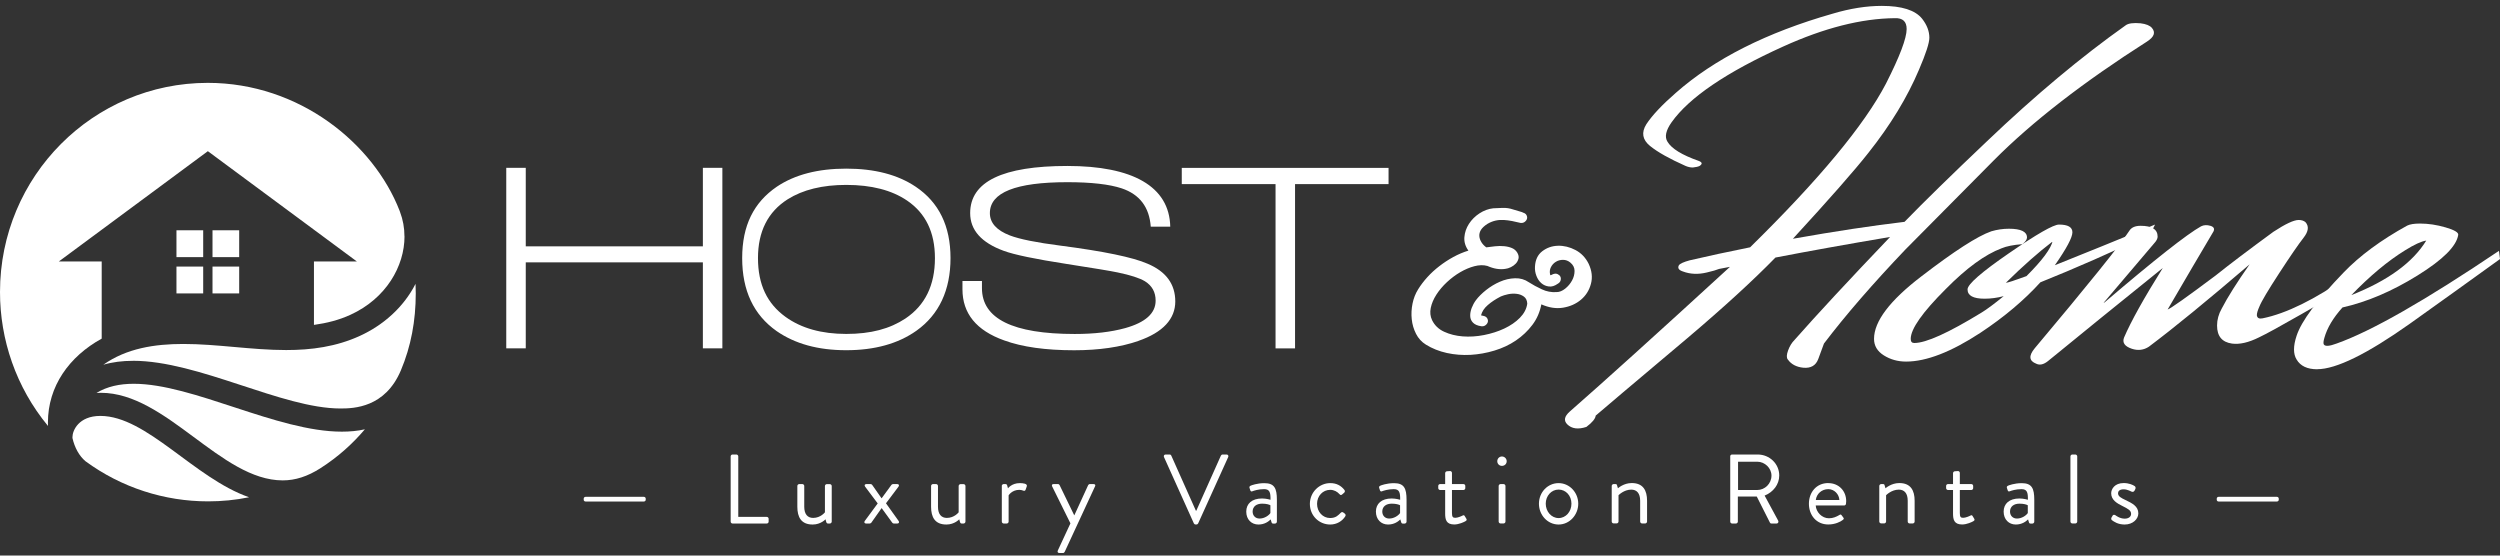
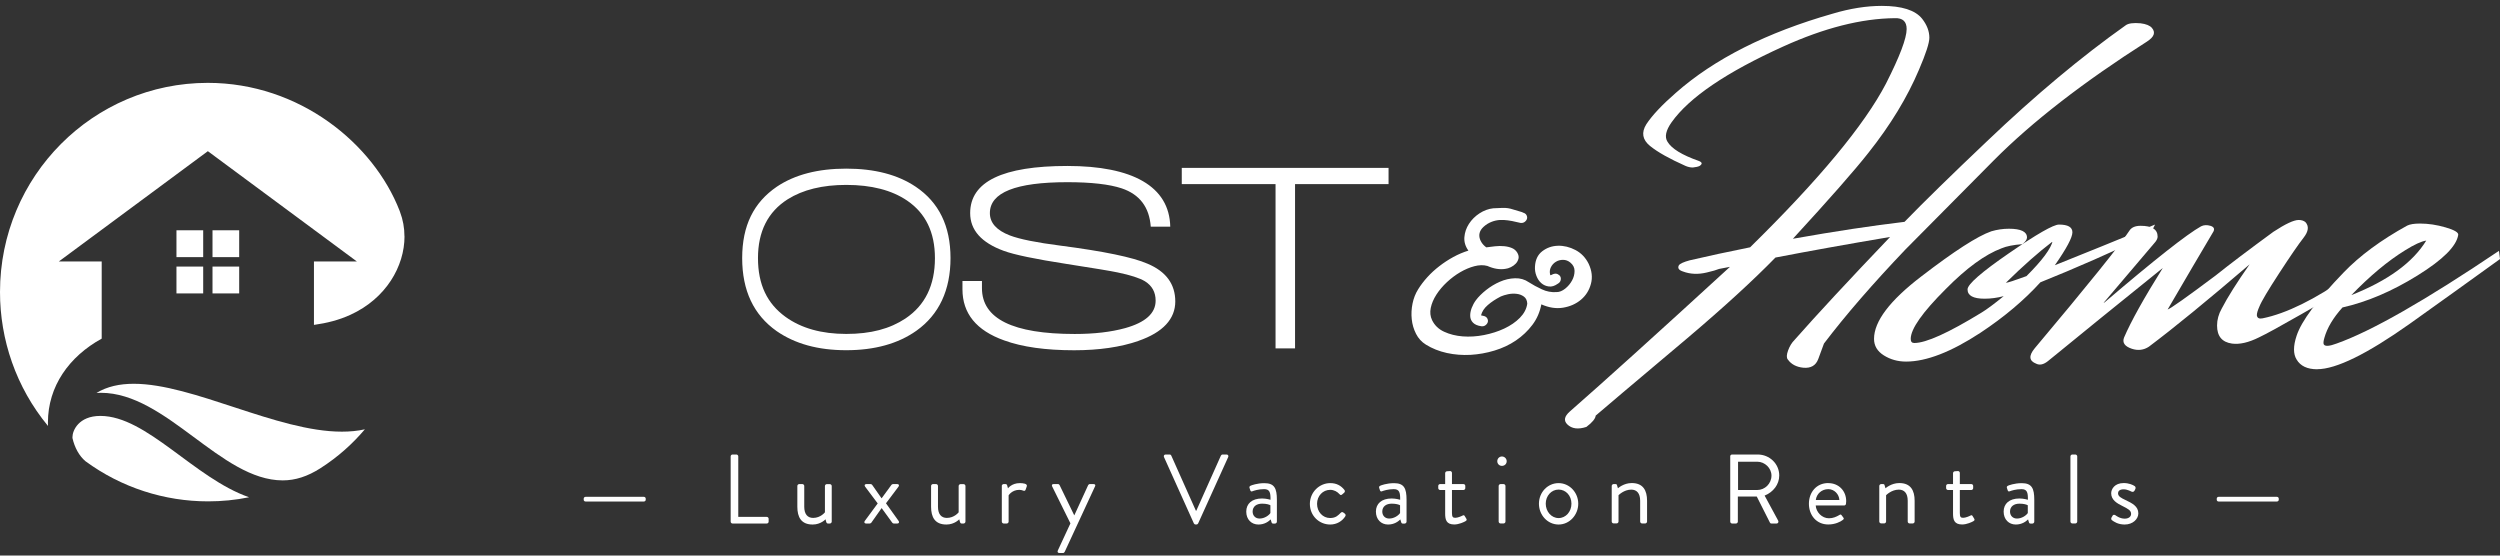
<svg xmlns="http://www.w3.org/2000/svg" width="297" height="66" viewBox="0 0 297 66" fill="none">
  <rect x="0" y="0" width="297" height="66" fill="#333333" stroke="none" />
-   <path d="M83.501 41.383V31.168H62.46V41.383H60.144V19.938H62.46V29.266H83.501V19.938H85.817V41.383H83.501Z" fill="white" />
  <path d="M108.862 39.297C106.68 40.838 103.899 41.605 100.533 41.605C97.168 41.605 94.438 40.844 92.256 39.329C89.533 37.407 88.171 34.522 88.171 30.661C88.171 26.799 89.539 24.06 92.281 22.183C94.413 20.75 97.161 20.033 100.533 20.033C103.905 20.033 106.654 20.75 108.785 22.183C111.547 24.041 112.921 26.863 112.921 30.661C112.921 34.459 111.566 37.376 108.862 39.297ZM107.767 23.832C105.941 22.589 103.53 21.967 100.533 21.967C97.708 21.967 95.386 22.538 93.579 23.673C91.225 25.169 90.048 27.503 90.048 30.661C90.048 33.818 91.142 36.069 93.325 37.648C95.202 38.999 97.607 39.671 100.533 39.671C103.46 39.671 105.719 39.062 107.564 37.839C109.899 36.279 111.07 33.888 111.07 30.661C111.07 27.604 109.969 25.328 107.767 23.832Z" fill="white" />
  <path d="M135.253 40.502C133.116 41.237 130.564 41.611 127.606 41.611C124.221 41.611 121.447 41.224 119.29 40.438C115.988 39.259 114.34 37.236 114.34 34.364V33.381H116.656V34.237C116.656 37.864 120.327 39.677 127.669 39.677C129.998 39.677 131.996 39.443 133.669 38.98C136.08 38.308 137.289 37.217 137.289 35.721C137.289 34.706 136.863 33.939 136.017 33.413C135.381 33.032 134.305 32.683 132.778 32.366C131.977 32.195 129.941 31.859 126.683 31.352C122.999 30.781 120.524 30.268 119.258 29.805C116.592 28.834 115.256 27.338 115.256 25.315C115.256 21.581 119.105 19.716 126.81 19.716C134.515 19.716 138.924 22.12 139.026 26.926H136.71C136.539 24.605 135.387 23.09 133.249 22.373C131.792 21.891 129.642 21.644 126.804 21.644C120.671 21.644 117.597 22.868 117.597 25.315C117.597 26.476 118.393 27.363 119.977 27.972C121.141 28.416 123.133 28.816 125.945 29.177C131.13 29.849 134.585 30.566 136.322 31.326C138.524 32.252 139.624 33.749 139.624 35.816C139.624 37.883 138.167 39.487 135.247 40.495L135.253 40.502Z" fill="white" />
  <path d="M153.851 21.872V41.389H151.535V21.872H140.394V19.945H164.96V21.872H153.851Z" fill="white" />
  <path d="M180.891 25.252C181.101 25.296 181.254 25.391 181.337 25.537C181.419 25.683 181.445 25.829 181.413 25.962C181.381 26.102 181.299 26.228 181.159 26.343C181.019 26.457 180.847 26.507 180.637 26.482C180.3 26.4 179.962 26.323 179.638 26.26C179.307 26.197 178.983 26.152 178.652 26.133C178.321 26.114 177.996 26.133 177.666 26.209C177.335 26.285 177.017 26.412 176.698 26.602C176.336 26.837 176.088 27.072 175.935 27.313C175.789 27.554 175.725 27.801 175.744 28.055C175.763 28.308 175.852 28.549 175.999 28.784C176.145 29.018 176.336 29.215 176.571 29.386C176.889 29.342 177.233 29.304 177.602 29.259C177.971 29.215 178.334 29.215 178.684 29.247C179.033 29.278 179.345 29.355 179.619 29.469C179.892 29.583 180.102 29.767 180.255 30.02C180.401 30.274 180.452 30.509 180.395 30.73C180.338 30.952 180.236 31.149 180.077 31.314C179.918 31.485 179.721 31.625 179.492 31.739C179.256 31.853 179.033 31.922 178.824 31.942C178.168 32.049 177.456 31.929 176.698 31.593C176.234 31.466 175.719 31.479 175.159 31.625C174.599 31.77 174.039 32.011 173.479 32.335C172.919 32.664 172.391 33.057 171.895 33.52C171.399 33.983 170.979 34.478 170.641 35.004C170.304 35.531 170.081 36.057 169.973 36.583C169.865 37.109 169.922 37.598 170.132 38.035C170.431 38.65 170.902 39.107 171.564 39.411C172.219 39.715 172.957 39.899 173.772 39.963C174.586 40.026 175.426 39.975 176.298 39.804C177.163 39.633 177.971 39.379 178.709 39.031C179.447 38.682 180.071 38.257 180.567 37.75C181.063 37.242 181.356 36.684 181.439 36.076C181.419 35.695 181.286 35.416 181.044 35.239C180.802 35.061 180.516 34.947 180.185 34.909C179.854 34.865 179.517 34.884 179.167 34.953C178.817 35.029 178.524 35.118 178.295 35.22C177.678 35.537 177.163 35.879 176.743 36.247C176.317 36.615 176.056 37.021 175.948 37.464L176.234 37.528C176.444 37.572 176.597 37.667 176.679 37.813C176.762 37.959 176.788 38.105 176.756 38.238C176.724 38.377 176.641 38.504 176.501 38.618C176.361 38.733 176.189 38.783 175.98 38.758C175.534 38.694 175.21 38.555 174.993 38.333C174.777 38.111 174.669 37.851 174.662 37.541C174.65 37.236 174.713 36.919 174.834 36.589C174.962 36.26 175.127 35.949 175.343 35.657C175.642 35.258 176.043 34.858 176.552 34.453C177.061 34.053 177.602 33.723 178.187 33.47C178.766 33.216 179.364 33.077 179.981 33.057C180.592 33.038 181.146 33.197 181.629 33.533C182.094 33.831 182.609 34.11 183.169 34.37C183.729 34.636 184.314 34.744 184.932 34.7C185.269 34.7 185.606 34.56 185.949 34.288C186.287 34.015 186.56 33.692 186.758 33.324C186.961 32.956 187.057 32.576 187.057 32.182C187.057 31.789 186.885 31.46 186.548 31.187C186.293 30.978 186.007 30.87 185.689 30.87C185.371 30.87 185.084 30.946 184.83 31.105C184.575 31.263 184.378 31.479 184.244 31.751C184.104 32.024 184.079 32.335 184.168 32.671C184.187 32.671 184.2 32.683 184.2 32.702C184.263 32.683 184.314 32.658 184.359 32.639C184.403 32.62 184.442 32.595 184.486 32.576C184.696 32.493 184.881 32.487 185.04 32.563C185.199 32.639 185.307 32.734 185.371 32.861C185.434 32.988 185.447 33.134 185.402 33.305C185.358 33.476 185.243 33.609 185.052 33.717C184.69 33.971 184.346 34.078 184.003 34.034C183.665 33.99 183.366 33.863 183.112 33.641C182.857 33.419 182.66 33.127 182.526 32.772C182.387 32.417 182.329 32.043 182.355 31.663C182.399 30.864 182.686 30.255 183.226 29.843C183.767 29.431 184.384 29.215 185.084 29.196C185.784 29.177 186.478 29.342 187.165 29.703C187.852 30.065 188.374 30.61 188.736 31.346C189.118 32.17 189.207 32.956 189.003 33.717C188.8 34.478 188.412 35.106 187.826 35.6C187.241 36.095 186.535 36.412 185.701 36.551C184.868 36.691 184.003 36.551 183.112 36.158C182.94 37.065 182.59 37.877 182.049 38.593C181.508 39.31 180.86 39.925 180.096 40.445C179.333 40.965 178.48 41.364 177.538 41.649C176.597 41.935 175.649 42.1 174.701 42.157C173.746 42.207 172.811 42.138 171.888 41.935C170.966 41.732 170.139 41.402 169.394 40.939C168.885 40.622 168.497 40.197 168.224 39.658C167.95 39.119 167.778 38.542 167.715 37.921C167.651 37.3 167.683 36.678 167.81 36.057C167.937 35.435 168.16 34.871 168.478 34.364C168.777 33.882 169.14 33.4 169.572 32.924C170.005 32.449 170.482 32.011 171.004 31.612C171.519 31.212 172.073 30.851 172.652 30.534C173.231 30.217 173.829 29.963 174.446 29.773C174.083 29.266 173.924 28.733 173.969 28.175C174.013 27.617 174.192 27.091 174.51 26.596C174.828 26.102 175.248 25.683 175.763 25.347C176.279 25.011 176.826 24.808 177.398 24.745C177.863 24.726 178.219 24.707 178.461 24.7C178.703 24.688 178.932 24.7 179.142 24.732C179.352 24.764 179.581 24.821 179.822 24.903C180.064 24.986 180.421 25.093 180.885 25.22L180.891 25.252Z" fill="white" />
  <path d="M255.103 4.911C247.494 9.761 241.417 14.473 236.875 19.038C230.207 25.766 226.707 29.291 226.383 29.621C222.495 33.698 219.263 37.426 216.687 40.812C216.521 41.263 216.298 41.871 216.012 42.645C215.726 43.419 215.134 43.767 214.231 43.685C213.41 43.602 212.799 43.279 212.392 42.708C212.226 42.505 212.239 42.15 212.424 41.637C212.608 41.129 212.863 40.711 213.194 40.381C215.853 37.363 219.639 33.286 224.544 28.15C219.473 29.006 214.931 29.824 210.922 30.597C208.301 33.286 204.808 36.488 200.43 40.197C193.845 45.739 190.225 48.802 189.57 49.373C189.532 49.74 189.163 50.191 188.463 50.717C187.483 51.04 186.726 50.939 186.191 50.412C185.74 49.962 185.848 49.455 186.497 48.884C190.505 45.378 196.848 39.652 205.52 31.701L204.229 31.948C203.943 32.068 203.453 32.214 202.759 32.373C201.735 32.62 200.793 32.576 199.934 32.252C199.444 32.094 199.279 31.853 199.444 31.529C199.565 31.326 199.998 31.13 200.736 30.927C202.861 30.432 205.253 29.913 207.913 29.38C216.095 21.346 221.478 14.866 224.054 9.932C225.689 6.711 226.51 4.549 226.51 3.446C226.51 2.552 226.039 2.121 225.098 2.159C221.128 2.197 216.712 3.319 211.845 5.526C205.094 8.582 200.679 11.581 198.592 14.517C197.898 15.493 197.733 16.273 198.102 16.844C198.592 17.662 199.82 18.416 201.786 19.108C202.237 19.273 202.276 19.475 201.907 19.716C201.741 19.799 201.48 19.862 201.111 19.9C200.825 19.9 200.539 19.837 200.252 19.716C198.331 18.86 196.918 18.068 196.015 17.332C195.118 16.597 194.971 15.741 195.582 14.764C196.276 13.705 197.446 12.463 199.082 11.036C203.663 6.997 209.885 3.858 217.736 1.62C219.779 1.011 221.726 0.7 223.564 0.7C225.938 0.7 227.535 1.207 228.349 2.228C228.922 2.964 229.208 3.712 229.208 4.486C229.208 5.094 228.801 6.363 227.98 8.271C226.587 11.568 224.582 14.866 221.961 18.163C220.326 20.243 217.336 23.641 212.996 28.365C218.029 27.471 222.451 26.805 226.256 26.355C228.591 23.952 231.861 20.756 236.073 16.762C241.799 11.302 247.284 6.724 252.52 3.015C252.844 2.767 253.443 2.691 254.301 2.767C254.957 2.85 255.409 3.034 255.65 3.319C256.102 3.852 255.918 4.378 255.097 4.911H255.103Z" fill="white" />
  <path d="M255.466 27.788C250.923 29.951 246.565 31.865 242.397 33.539C240.476 35.657 238.103 37.661 235.278 39.532C231.797 41.814 228.852 42.956 226.44 42.956C225.46 42.956 224.576 42.708 223.8 42.22C223.024 41.732 222.635 41.079 222.635 40.261C222.635 38.181 224.5 35.714 228.222 32.861C232.147 29.843 234.928 28.048 236.569 27.478C237.263 27.275 237.963 27.173 238.656 27.173C240.088 27.173 240.807 27.522 240.807 28.213C240.807 28.46 240.622 28.72 240.253 29.006C239.191 29.088 238.37 29.253 237.797 29.494C235.831 30.23 233.623 31.84 231.168 34.326C228.387 37.097 226.994 39.075 226.994 40.261C226.994 40.59 227.134 40.749 227.42 40.749C228.813 40.749 231.473 39.544 235.399 37.141C236.009 36.773 236.894 36.12 238.039 35.182C237.263 35.385 236.506 35.486 235.768 35.486C234.419 35.486 233.744 35.118 233.744 34.383C233.744 33.774 235.392 32.335 238.682 30.071C241.977 27.807 243.95 26.679 244.605 26.679C245.668 26.679 246.202 26.983 246.202 27.598C246.202 28.213 245.509 29.513 244.115 31.51C247.589 30.122 251.559 28.511 256.019 26.679L255.466 27.782V27.788ZM238.287 33.596C238.491 33.596 239.312 33.33 240.743 32.804C242.626 30.927 243.67 29.519 243.873 28.581C243.912 28.619 243.937 28.663 243.937 28.701L243.753 28.765C242.194 29.951 240.374 31.555 238.294 33.596H238.287Z" fill="white" />
  <path d="M257.495 36.78C257.864 36.659 259.767 35.315 263.203 32.74C264.882 31.396 267.173 29.665 270.074 27.541C271.506 26.602 272.511 26.133 273.083 26.133C273.408 26.133 273.675 26.216 273.879 26.381C274.331 26.869 274.254 27.49 273.662 28.245C273.071 28.999 272.11 30.394 270.78 32.436C269.451 34.478 268.662 35.797 268.42 36.412C268.216 36.862 268.114 37.204 268.114 37.452C268.153 37.782 268.382 37.902 268.789 37.819C271.614 37.249 275.005 35.575 278.975 32.804C279.344 32.557 279.63 32.48 279.834 32.557H279.898C279.898 32.595 279.86 32.639 279.777 32.677C279.898 32.639 279.961 32.658 279.961 32.74V32.804L279.898 32.924C279.898 33.089 279.834 33.21 279.713 33.292C278.772 34.148 276.666 35.492 273.395 37.331C270.901 38.758 269.221 39.677 268.363 40.083C267.135 40.692 266.072 40.939 265.169 40.819C263.979 40.654 263.387 39.944 263.387 38.675C263.387 37.984 263.572 37.312 263.941 36.659C264.634 35.315 265.741 33.559 267.255 31.403C262.261 35.683 258.272 38.948 255.288 41.187C254.677 41.592 253.996 41.675 253.264 41.434C252.405 41.148 252.1 40.698 252.342 40.09C253.163 38.175 254.696 35.423 256.942 31.834C251.171 36.482 247.004 39.868 244.421 41.985C244.172 42.188 243.797 42.493 243.288 42.905C242.779 43.311 242.315 43.412 241.907 43.209C241.048 42.88 240.985 42.271 241.723 41.377C248.066 33.831 251.807 29.183 252.953 27.433C253.201 27.027 253.646 26.825 254.301 26.825C255.65 26.825 256.325 27.249 256.325 28.112C256.325 28.315 256.223 28.543 256.019 28.784C254.505 30.578 252.463 32.981 249.886 36C249.924 35.962 249.969 35.936 250.007 35.936C255.981 30.838 259.805 27.826 261.485 26.888C261.809 26.723 262.178 26.704 262.592 26.825C262.999 26.945 263.12 27.173 262.961 27.497C261.485 29.982 259.665 33.083 257.502 36.792L257.495 36.78Z" fill="white" />
  <path d="M275.291 43.869C274.108 43.869 273.287 43.482 272.835 42.708C272.428 42.055 272.428 41.117 272.835 39.893C273.408 38.143 275.272 35.632 278.422 32.373C280.343 30.375 282.863 28.517 285.967 26.805C286.292 26.641 286.807 26.558 287.501 26.558C288.481 26.558 289.492 26.71 290.536 27.015C291.579 27.319 292.082 27.617 292.037 27.902C291.834 29.247 290.218 30.857 287.189 32.734C284.161 34.611 281.196 35.873 278.288 36.526C277.181 37.75 276.468 38.955 276.137 40.134C276.017 40.54 275.997 40.806 276.074 40.926C276.239 41.174 276.748 41.129 277.607 40.806C281.736 39.341 288.163 35.67 296.879 29.798L297 30.775C293.443 33.343 289.861 35.911 286.26 38.479C281.189 42.068 277.525 43.862 275.279 43.862L275.291 43.869ZM288.239 28.581C287.666 28.663 286.826 29.05 285.719 29.741C283.671 31.003 281.546 32.779 279.338 35.061C283.671 33.349 286.642 31.187 288.239 28.581Z" fill="white" />
  <path d="M69.344 59.372V59.245C69.344 59.118 69.44 59.023 69.567 59.023H76.49C76.617 59.023 76.712 59.118 76.712 59.245V59.372C76.712 59.486 76.617 59.581 76.49 59.581H69.567C69.44 59.581 69.344 59.486 69.344 59.372Z" fill="white" />
  <path d="M86.803 54.217C86.803 54.103 86.899 53.995 87.026 53.995H87.484C87.599 53.995 87.707 54.103 87.707 54.217V61.407H91.091C91.219 61.407 91.314 61.515 91.314 61.629V61.972C91.314 62.086 91.219 62.194 91.091 62.194H87.026C86.899 62.194 86.803 62.086 86.803 61.972V54.217Z" fill="white" />
  <path d="M94.724 57.73C94.724 57.616 94.833 57.508 94.947 57.508H95.323C95.437 57.508 95.545 57.616 95.545 57.73V60.203C95.545 61.09 95.946 61.528 96.601 61.528C97.492 61.528 98.001 60.862 98.001 60.862V57.736C98.001 57.622 98.109 57.514 98.224 57.514H98.586C98.701 57.514 98.809 57.622 98.809 57.736V61.972C98.809 62.086 98.701 62.194 98.586 62.194H98.364C98.237 62.194 98.186 62.111 98.154 61.997L98.071 61.693C98.071 61.693 97.517 62.314 96.544 62.314C95.183 62.314 94.724 61.439 94.724 60.196V57.73Z" fill="white" />
  <path d="M104.268 59.803L102.773 57.812C102.658 57.66 102.728 57.508 102.926 57.508H103.422C103.505 57.508 103.575 57.552 103.613 57.603L104.726 59.194H104.739L105.903 57.603C105.941 57.559 106.011 57.508 106.094 57.508H106.59C106.788 57.508 106.858 57.66 106.743 57.812L105.254 59.791L106.756 61.889C106.864 62.041 106.794 62.194 106.603 62.194H106.171C106.101 62.194 106.031 62.137 105.992 62.086L104.745 60.367H104.733L103.511 62.099C103.473 62.143 103.403 62.194 103.32 62.194H102.887C102.69 62.194 102.627 62.041 102.735 61.889L104.274 59.803H104.268Z" fill="white" />
  <path d="M110.612 57.73C110.612 57.616 110.72 57.508 110.834 57.508H111.21C111.324 57.508 111.432 57.616 111.432 57.73V60.203C111.432 61.09 111.833 61.528 112.488 61.528C113.379 61.528 113.888 60.862 113.888 60.862V57.736C113.888 57.622 113.996 57.514 114.111 57.514H114.474C114.588 57.514 114.696 57.622 114.696 57.736V61.972C114.696 62.086 114.588 62.194 114.474 62.194H114.251C114.124 62.194 114.073 62.111 114.041 61.997L113.958 61.693C113.958 61.693 113.405 62.314 112.431 62.314C111.07 62.314 110.612 61.439 110.612 60.196V57.73Z" fill="white" />
  <path d="M119.01 57.73C119.01 57.616 119.118 57.508 119.233 57.508H119.455C119.551 57.508 119.633 57.565 119.653 57.673L119.748 58.015C119.748 58.015 120.181 57.394 121.16 57.394C121.51 57.394 122.102 57.451 121.981 57.781L121.841 58.18C121.784 58.332 121.676 58.332 121.561 58.288C121.453 58.243 121.281 58.193 121.103 58.193C120.212 58.193 119.824 58.846 119.824 58.846V61.972C119.824 62.086 119.716 62.194 119.602 62.194H119.239C119.124 62.194 119.016 62.086 119.016 61.972V57.736L119.01 57.73Z" fill="white" />
  <path d="M124.991 57.768C124.921 57.616 124.991 57.508 125.169 57.508H125.684C125.78 57.508 125.85 57.565 125.881 57.635L127.618 61.217H127.631L129.273 57.635C129.311 57.565 129.387 57.508 129.47 57.508H129.915C130.093 57.508 130.176 57.622 130.093 57.774L126.486 65.561C126.448 65.63 126.371 65.7 126.289 65.7H125.856C125.678 65.7 125.589 65.573 125.665 65.409L127.167 62.175L124.984 57.761L124.991 57.768Z" fill="white" />
  <path d="M138.282 54.299C138.212 54.147 138.307 53.995 138.479 53.995H138.95C139.058 53.995 139.128 54.065 139.147 54.122L142.074 60.678H142.118L145.045 54.122C145.071 54.065 145.153 53.995 145.242 53.995H145.713C145.891 53.995 145.98 54.147 145.91 54.299L142.341 62.181C142.303 62.251 142.233 62.308 142.144 62.308H142.029C141.947 62.308 141.864 62.251 141.832 62.181L138.282 54.299Z" fill="white" />
  <path d="M149.938 59.22C150.441 59.22 150.937 59.372 150.937 59.372C150.95 58.503 150.841 58.11 150.173 58.11C149.505 58.11 148.977 58.288 148.761 58.37C148.646 58.415 148.576 58.358 148.538 58.256L148.443 57.964C148.398 57.825 148.468 57.755 148.57 57.704C148.64 57.666 149.321 57.4 150.205 57.4C151.401 57.4 151.694 58.009 151.694 59.378V61.978C151.694 62.092 151.586 62.2 151.471 62.2H151.249C151.121 62.2 151.083 62.13 151.051 62.023L150.956 61.706C150.708 61.953 150.231 62.314 149.499 62.314C148.678 62.314 148.055 61.718 148.055 60.78C148.055 59.841 148.723 59.22 149.932 59.22H149.938ZM149.633 61.604C150.218 61.604 150.727 61.243 150.924 60.951V60.025C150.784 59.943 150.453 59.835 149.938 59.835C149.283 59.835 148.812 60.165 148.812 60.773C148.812 61.243 149.13 61.604 149.633 61.604Z" fill="white" />
  <path d="M158.044 57.394C158.75 57.394 159.303 57.673 159.723 58.212C159.806 58.319 159.781 58.459 159.679 58.541L159.456 58.732C159.278 58.897 159.221 58.776 159.113 58.687C158.877 58.421 158.489 58.193 158.031 58.193C157.153 58.193 156.466 58.916 156.466 59.854C156.466 60.792 157.134 61.541 158.018 61.541C158.724 61.541 158.992 61.192 159.265 60.932C159.405 60.792 159.488 60.818 159.615 60.907L159.742 61.002C159.857 61.084 159.895 61.211 159.825 61.331C159.475 61.896 158.826 62.314 158.025 62.314C156.72 62.314 155.613 61.274 155.613 59.867C155.613 58.459 156.752 57.394 158.031 57.394H158.044Z" fill="white" />
  <path d="M165.341 59.22C165.844 59.22 166.34 59.372 166.34 59.372C166.353 58.503 166.245 58.11 165.577 58.11C164.909 58.11 164.381 58.288 164.164 58.37C164.05 58.415 163.98 58.358 163.942 58.256L163.846 57.964C163.802 57.825 163.872 57.755 163.974 57.704C164.044 57.666 164.724 57.4 165.609 57.4C166.805 57.4 167.098 58.009 167.098 59.378V61.978C167.098 62.092 166.989 62.2 166.875 62.2H166.652C166.525 62.2 166.487 62.13 166.455 62.023L166.359 61.706C166.111 61.953 165.634 62.314 164.902 62.314C164.082 62.314 163.458 61.718 163.458 60.78C163.458 59.841 164.126 59.22 165.335 59.22H165.341ZM165.036 61.604C165.621 61.604 166.13 61.243 166.328 60.951V60.025C166.188 59.943 165.857 59.835 165.341 59.835C164.686 59.835 164.215 60.165 164.215 60.773C164.215 61.243 164.533 61.604 165.036 61.604Z" fill="white" />
  <path d="M171.685 58.212H171.087C170.96 58.212 170.864 58.104 170.864 57.99V57.73C170.864 57.603 170.96 57.508 171.087 57.508H171.685V56.208C171.685 56.094 171.793 55.986 171.908 55.986L172.283 55.961C172.397 55.961 172.493 56.069 172.493 56.183V57.508H173.854C173.982 57.508 174.077 57.603 174.077 57.73V57.99C174.077 58.104 173.982 58.212 173.854 58.212H172.493V60.951C172.493 61.42 172.614 61.515 172.881 61.515C173.174 61.515 173.587 61.338 173.74 61.255C173.918 61.16 173.963 61.23 174.02 61.325L174.198 61.617C174.281 61.756 174.243 61.826 174.115 61.908C173.95 62.016 173.314 62.308 172.766 62.308C171.825 62.308 171.685 61.743 171.685 61.021V58.212Z" fill="white" />
  <path d="M177.876 54.794C177.876 54.477 178.124 54.23 178.429 54.23C178.734 54.23 178.995 54.477 178.995 54.794C178.995 55.111 178.747 55.346 178.429 55.346C178.111 55.346 177.876 55.098 177.876 54.794ZM178.041 57.73C178.041 57.616 178.149 57.508 178.264 57.508H178.626C178.741 57.508 178.849 57.616 178.849 57.73V61.965C178.849 62.08 178.741 62.187 178.626 62.187H178.264C178.143 62.187 178.041 62.08 178.041 61.965V57.73Z" fill="white" />
  <path d="M185.161 57.394C186.465 57.394 187.496 58.516 187.496 59.841C187.496 61.166 186.465 62.314 185.161 62.314C183.856 62.314 182.826 61.192 182.826 59.841C182.826 58.491 183.856 57.394 185.161 57.394ZM185.161 61.547C186.019 61.547 186.688 60.786 186.688 59.835C186.688 58.884 186.019 58.161 185.161 58.161C184.302 58.161 183.634 58.909 183.634 59.835C183.634 60.761 184.302 61.547 185.161 61.547Z" fill="white" />
  <path d="M191.472 57.73C191.472 57.616 191.58 57.508 191.695 57.508H191.917C192.026 57.508 192.083 57.552 192.102 57.647L192.21 58.009C192.21 58.009 192.878 57.387 193.852 57.387C195.213 57.387 195.671 58.275 195.671 59.492V61.965C195.671 62.08 195.563 62.187 195.449 62.187H195.073C194.959 62.187 194.851 62.08 194.851 61.965V59.492C194.851 58.605 194.45 58.167 193.794 58.167C192.916 58.167 192.28 58.833 192.28 58.833V61.959C192.28 62.073 192.172 62.181 192.057 62.181H191.695C191.574 62.181 191.472 62.073 191.472 61.959V57.723V57.73Z" fill="white" />
  <path d="M205.546 54.217C205.546 54.103 205.641 53.995 205.769 53.995H208.81C210.222 53.995 211.374 55.098 211.374 56.487C211.374 57.565 210.655 58.465 209.637 58.877L211.247 61.851C211.329 62.004 211.247 62.194 211.049 62.194H210.451C210.343 62.194 210.286 62.137 210.267 62.086L208.702 58.985H206.456V61.972C206.456 62.086 206.348 62.194 206.233 62.194H205.775C205.648 62.194 205.552 62.086 205.552 61.972V54.223L205.546 54.217ZM208.759 58.212C209.662 58.212 210.451 57.463 210.451 56.5C210.451 55.612 209.662 54.851 208.759 54.851H206.481V58.212H208.759Z" fill="white" />
  <path d="M217.202 57.394C218.436 57.394 219.327 58.307 219.327 59.537C219.327 59.619 219.314 59.772 219.302 59.854C219.289 59.968 219.193 60.05 219.092 60.05H215.707C215.751 60.837 216.445 61.572 217.278 61.572C217.775 61.572 218.169 61.382 218.443 61.224C218.608 61.128 218.678 61.071 218.773 61.198C218.843 61.293 218.901 61.376 218.971 61.465C219.053 61.572 219.098 61.642 218.926 61.769C218.646 61.991 218.01 62.308 217.202 62.308C215.783 62.308 214.899 61.198 214.899 59.848C214.899 58.497 215.777 57.387 217.202 57.387V57.394ZM218.519 59.397C218.481 58.719 217.921 58.11 217.202 58.11C216.413 58.11 215.802 58.675 215.719 59.397H218.519Z" fill="white" />
  <path d="M223.259 57.73C223.259 57.616 223.367 57.508 223.482 57.508H223.704C223.813 57.508 223.87 57.552 223.889 57.647L223.997 58.009C223.997 58.009 224.665 57.387 225.639 57.387C227 57.387 227.458 58.275 227.458 59.492V61.965C227.458 62.08 227.35 62.187 227.236 62.187H226.86C226.739 62.187 226.637 62.08 226.637 61.965V59.492C226.637 58.605 226.237 58.167 225.581 58.167C224.703 58.167 224.067 58.833 224.067 58.833V61.959C224.067 62.073 223.959 62.181 223.844 62.181H223.482C223.367 62.181 223.259 62.073 223.259 61.959V57.723V57.73Z" fill="white" />
  <path d="M232.02 58.212H231.422C231.295 58.212 231.199 58.104 231.199 57.99V57.73C231.199 57.603 231.295 57.508 231.422 57.508H232.02V56.208C232.02 56.094 232.128 55.986 232.243 55.986L232.618 55.961C232.733 55.961 232.828 56.069 232.828 56.183V57.508H234.19C234.317 57.508 234.412 57.603 234.412 57.73V57.99C234.412 58.104 234.317 58.212 234.19 58.212H232.828V60.951C232.828 61.42 232.943 61.515 233.216 61.515C233.509 61.515 233.923 61.338 234.075 61.255C234.253 61.16 234.298 61.23 234.355 61.325L234.533 61.617C234.616 61.756 234.578 61.826 234.451 61.908C234.285 62.016 233.655 62.308 233.102 62.308C232.16 62.308 232.02 61.743 232.02 61.021V58.212Z" fill="white" />
  <path d="M239.916 59.22C240.419 59.22 240.915 59.372 240.915 59.372C240.928 58.503 240.819 58.11 240.151 58.11C239.483 58.11 238.955 58.288 238.739 58.37C238.624 58.415 238.554 58.358 238.516 58.256L238.421 57.964C238.376 57.825 238.446 57.755 238.548 57.704C238.618 57.666 239.299 57.4 240.183 57.4C241.379 57.4 241.672 58.009 241.672 59.378V61.978C241.672 62.092 241.564 62.2 241.449 62.2H241.227C241.099 62.2 241.061 62.13 241.029 62.023L240.934 61.706C240.686 61.953 240.209 62.314 239.477 62.314C238.656 62.314 238.033 61.718 238.033 60.78C238.033 59.841 238.701 59.22 239.91 59.22H239.916ZM239.611 61.604C240.196 61.604 240.705 61.243 240.902 60.951V60.025C240.762 59.943 240.431 59.835 239.916 59.835C239.261 59.835 238.79 60.165 238.79 60.773C238.79 61.243 239.108 61.604 239.611 61.604Z" fill="white" />
  <path d="M245.967 54.217C245.967 54.103 246.075 53.995 246.189 53.995H246.552C246.667 53.995 246.775 54.103 246.775 54.217V61.965C246.775 62.08 246.667 62.187 246.552 62.187H246.189C246.075 62.187 245.967 62.08 245.967 61.965V54.217Z" fill="white" />
  <path d="M250.821 61.534C250.866 61.465 250.948 61.3 250.987 61.243C251.044 61.148 251.178 61.128 251.305 61.205C251.305 61.205 251.807 61.617 252.412 61.617C252.895 61.617 253.175 61.369 253.175 61.052C253.175 60.64 252.825 60.456 252.145 60.114C251.521 59.81 250.809 59.397 250.809 58.605C250.809 58.11 251.209 57.387 252.297 57.387C252.908 57.387 253.379 57.597 253.602 57.749C253.71 57.819 253.742 57.983 253.672 58.11L253.576 58.3C253.506 58.427 253.341 58.465 253.233 58.408C253.233 58.408 252.73 58.129 252.291 58.129C251.763 58.129 251.623 58.395 251.623 58.599C251.623 58.985 252.011 59.163 252.495 59.397C253.303 59.784 254.034 60.146 254.034 60.989C254.034 61.667 253.379 62.314 252.412 62.314C251.623 62.314 251.146 61.984 250.885 61.788C250.828 61.743 250.789 61.623 250.828 61.541L250.821 61.534Z" fill="white" />
  <path d="M263.349 59.372V59.245C263.349 59.118 263.444 59.023 263.572 59.023H270.494C270.621 59.023 270.717 59.118 270.717 59.245V59.372C270.717 59.486 270.621 59.581 270.494 59.581H263.572C263.444 59.581 263.349 59.486 263.349 59.372Z" fill="white" />
  <path d="M24.139 31.669H20.964V34.858H24.139V31.669Z" fill="white" />
  <path d="M24.139 27.357H20.964V30.547H24.139V27.357Z" fill="white" />
  <path d="M28.415 27.357H25.246V30.547H28.415V27.357Z" fill="white" />
  <path d="M28.415 31.669H25.246V34.858H28.415V31.669Z" fill="white" />
-   <path d="M15.785 42.861C23.598 42.861 33.498 48.529 40.453 48.529C42.043 48.529 45.759 48.421 47.623 44.002C48.826 41.155 49.392 38.092 49.392 34.858C49.392 34.484 49.386 34.104 49.366 33.723C47.941 36.513 45.542 38.618 42.775 39.893C39.931 41.199 36.972 41.586 34.001 41.586C29.897 41.586 25.806 40.863 21.772 40.863C18.362 40.863 15.028 41.383 12.273 43.33C13.38 43.006 14.551 42.867 15.779 42.867L15.785 42.861Z" fill="white" />
  <path d="M48.056 28.08C48.056 31.631 45.861 35.461 41.649 37.388C40.268 38.029 38.817 38.384 37.297 38.599V31.06H42.393L24.693 17.96L6.992 31.06H12.082V40.229C8.214 42.353 5.694 45.891 5.694 50.191C5.694 50.33 5.694 50.463 5.701 50.603C1.896 45.999 0 40.343 0 34.694C0 20.909 11.096 9.844 24.686 9.844C35.585 9.844 44.385 17.072 47.477 25.049C47.502 25.112 47.515 25.157 47.521 25.176C47.871 26.095 48.049 27.072 48.049 28.08H48.056Z" fill="white" />
  <path d="M33.587 57.07C35.083 57.07 36.527 56.607 38.067 55.625C40.204 54.255 41.91 52.695 43.347 51.002C42.476 51.199 41.56 51.281 40.612 51.281C32.9 51.281 22.943 45.593 15.887 45.593C14.226 45.593 12.725 45.91 11.459 46.684C11.637 46.671 11.809 46.665 11.987 46.665C19.762 46.665 26.233 57.07 33.587 57.07Z" fill="white" />
  <path d="M24.718 59.562C26.347 59.562 27.976 59.404 29.592 59.074C23.083 56.81 17.427 49.411 11.923 49.411C9.346 49.411 8.608 51.148 8.608 51.928C8.608 51.966 8.608 52.004 8.608 52.042C8.869 53.177 9.397 54.154 10.155 54.794C14.43 57.933 19.546 59.562 24.718 59.562Z" fill="white" />
</svg>